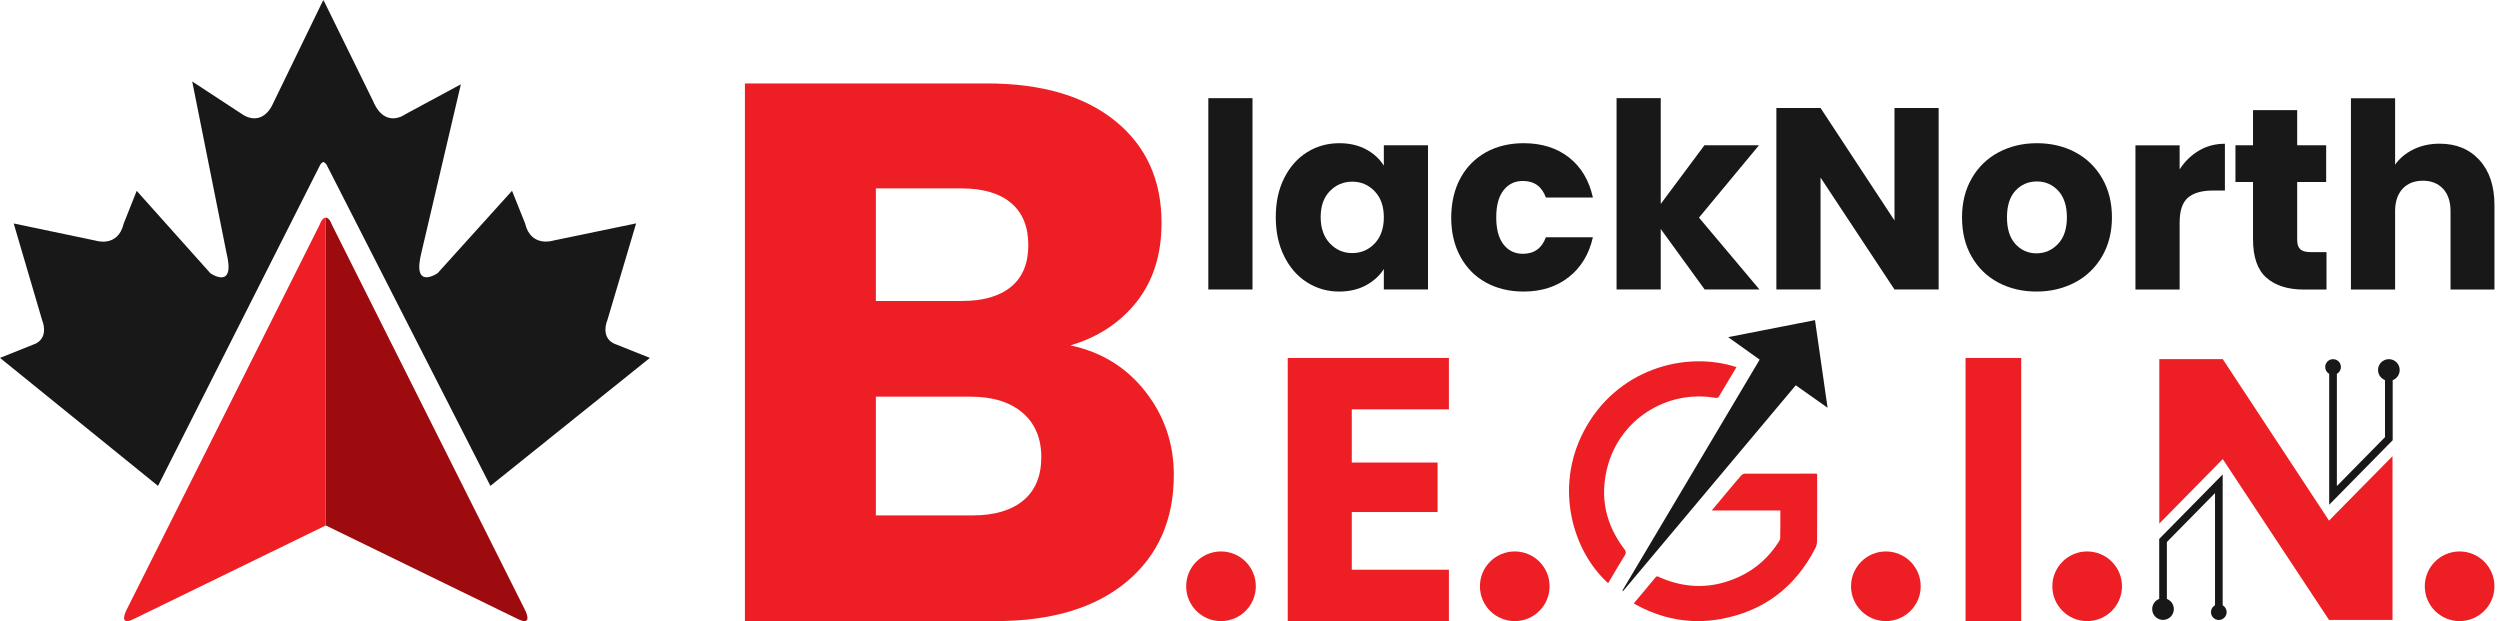
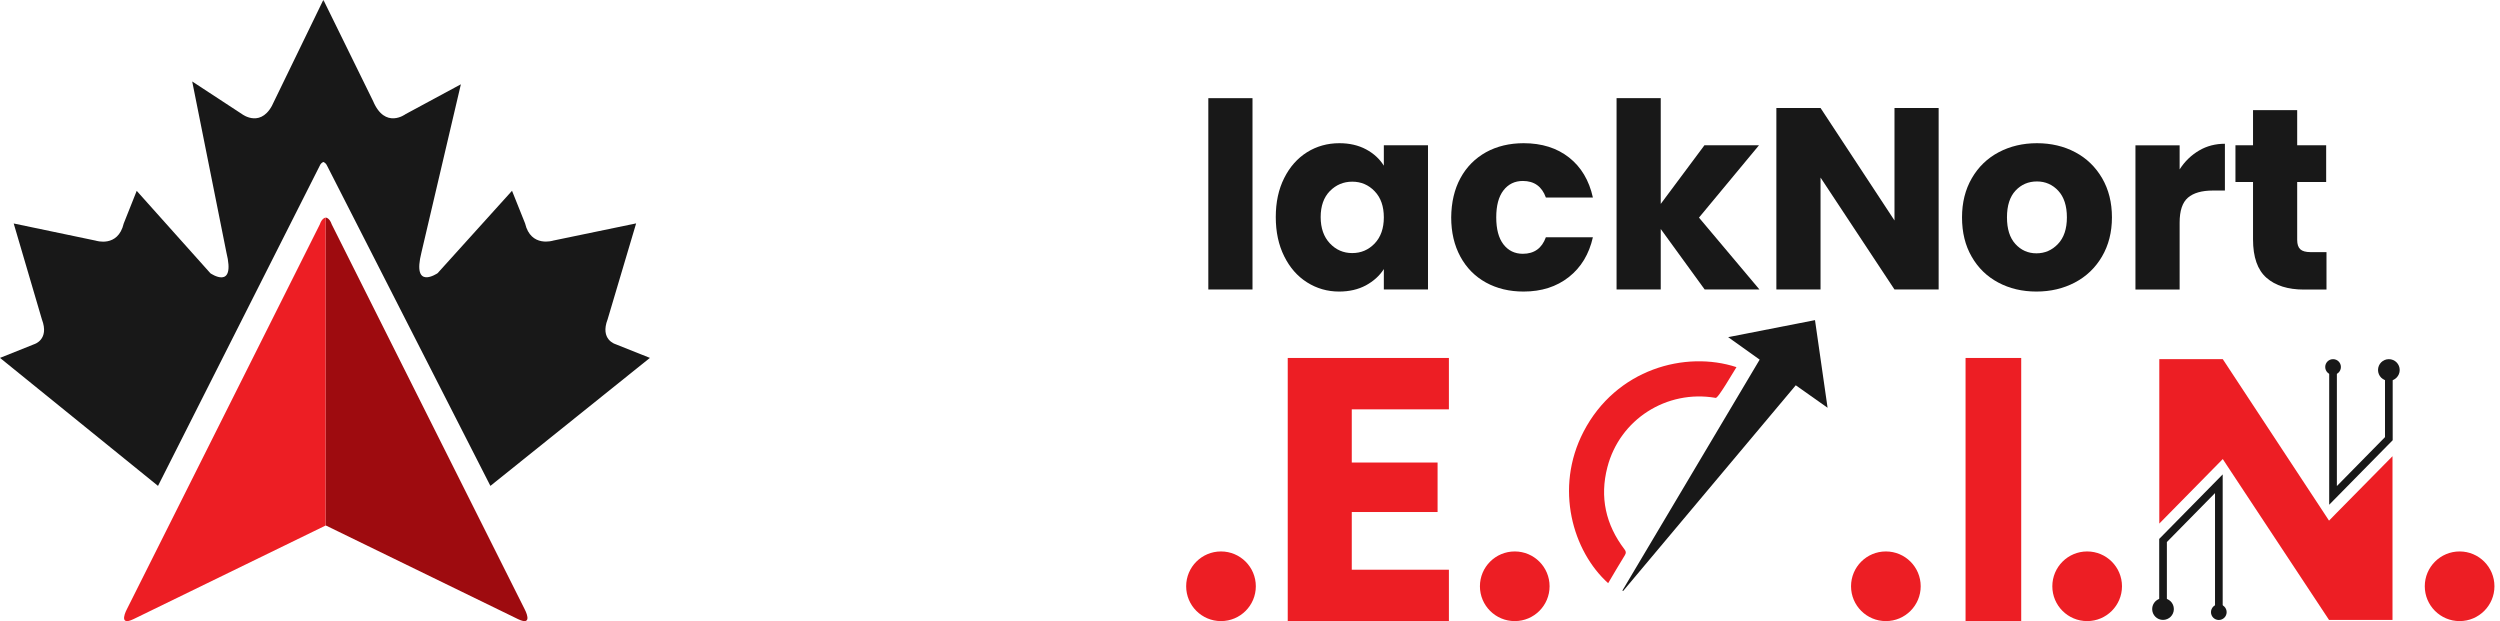
<svg xmlns="http://www.w3.org/2000/svg" width="161" height="40" viewBox="0 0 161 40" fill="none">
  <path d="M8.171 39.234C8.171 39.234 7.554 40.376 8.599 39.871L20.977 33.84V14.014C20.977 14.014 20.743 14.014 20.595 14.453L8.171 39.234Z" fill="#ED1E24" />
  <path d="M33.788 39.234C33.788 39.234 34.405 40.376 33.36 39.871L20.982 33.84V14.014C20.982 14.014 21.217 14.014 21.365 14.453L33.788 39.234Z" fill="#9E0B0F" />
  <path d="M39.642 22.166C39.642 22.166 38.622 21.881 39.132 20.56L40.967 14.386L35.63 15.493C35.63 15.493 34.187 15.962 33.815 14.386L32.974 12.286L28.182 17.593C28.182 17.593 26.515 18.74 27.142 16.252L29.68 5.429L26.117 7.351C26.117 7.351 24.802 8.345 24.027 6.51L20.83 0L20.825 0.255L20.82 0L17.659 6.51C16.89 8.345 15.59 7.351 15.59 7.351L12.378 5.246L14.58 16.257C15.197 18.745 13.55 17.598 13.55 17.598L8.804 12.291L7.968 14.392C7.596 15.967 6.169 15.498 6.169 15.498L0.882 14.392L2.697 20.565C3.202 21.886 2.192 22.171 2.192 22.171L0 23.048L10.176 31.291L20.591 10.675C20.647 10.532 20.744 10.466 20.825 10.43C20.907 10.466 21.004 10.532 21.065 10.675L31.582 31.291L41.854 23.048L39.642 22.166Z" fill="#181818" />
-   <path d="M73.768 25.225C74.987 26.785 75.594 28.569 75.594 30.578C75.594 33.473 74.584 35.767 72.56 37.46C70.536 39.152 67.717 39.999 64.103 39.999H47.973V5.373H63.557C67.075 5.373 69.828 6.179 71.821 7.79C73.809 9.401 74.803 11.588 74.803 14.351C74.803 16.39 74.268 18.082 73.203 19.433C72.132 20.784 70.71 21.717 68.936 22.242C70.939 22.671 72.55 23.665 73.768 25.225ZM56.405 19.383H61.931C63.312 19.383 64.373 19.077 65.112 18.47C65.851 17.863 66.223 16.966 66.223 15.783C66.223 14.601 65.851 13.693 65.112 13.071C64.373 12.449 63.312 12.133 61.931 12.133H56.405V19.383ZM65.902 32.229C66.672 31.587 67.059 30.659 67.059 29.441C67.059 28.222 66.657 27.269 65.851 26.581C65.046 25.893 63.934 25.546 62.522 25.546H56.405V33.193H62.619C64.036 33.193 65.127 32.872 65.902 32.229Z" fill="#ED1E24" />
  <path d="M87.054 26.362V29.787H92.58V32.974H87.054V36.69H93.309V39.999H82.93V23.053H93.309V26.362H87.054Z" fill="#ED1E24" />
  <path d="M150.493 33.014L150.254 33.259L149.989 33.529L149.729 33.132L143.147 23.13H139.059V33.718L143.147 29.563L143.387 29.93L149.989 39.922H154.077V29.38L150.493 33.014Z" fill="#ED1E24" />
-   <path d="M114.654 32.872C113.176 32.872 111.738 32.872 110.239 32.872C110.581 32.464 110.887 32.092 111.198 31.725C111.504 31.358 111.81 30.985 112.126 30.629C112.182 30.567 112.279 30.506 112.355 30.506C113.874 30.501 115.388 30.501 116.908 30.501C116.938 30.501 116.969 30.511 117.025 30.517C117.025 30.664 117.025 30.802 117.025 30.945C117.025 32.24 117.03 33.534 117.02 34.824C117.02 34.992 116.979 35.176 116.897 35.324C115.603 37.827 113.574 39.367 110.805 39.866C108.838 40.223 106.967 39.856 105.213 38.862C105.682 38.301 106.151 37.756 106.6 37.2C106.722 37.052 106.803 37.144 106.905 37.19C108.618 37.934 110.331 37.924 112.024 37.134C113.084 36.639 113.92 35.88 114.552 34.891C114.593 34.824 114.644 34.748 114.644 34.676C114.659 34.085 114.654 33.499 114.654 32.872Z" fill="#ED1E24" />
-   <path d="M111.829 23.644C111.446 24.292 111.064 24.934 110.677 25.571C110.651 25.612 110.544 25.633 110.478 25.622C107.337 25.082 104.309 27.004 103.514 30.093C103.014 32.02 103.407 33.789 104.615 35.375C104.712 35.507 104.737 35.594 104.646 35.747C104.274 36.343 103.927 36.95 103.565 37.557C101.296 35.517 100.088 31.454 101.979 27.804C104.075 23.762 108.541 22.564 111.829 23.644Z" fill="#ED1E24" />
+   <path d="M111.829 23.644C110.651 25.612 110.544 25.633 110.478 25.622C107.337 25.082 104.309 27.004 103.514 30.093C103.014 32.02 103.407 33.789 104.615 35.375C104.712 35.507 104.737 35.594 104.646 35.747C104.274 36.343 103.927 36.95 103.565 37.557C101.296 35.517 100.088 31.454 101.979 27.804C104.075 23.762 108.541 22.564 111.829 23.644Z" fill="#ED1E24" />
  <path d="M80.661 6.322V18.643H77.816V6.322H80.661Z" fill="#181818" />
  <path d="M82.701 11.47C83.062 10.746 83.552 10.196 84.174 9.803C84.796 9.416 85.489 9.222 86.254 9.222C86.906 9.222 87.482 9.355 87.977 9.62C88.471 9.885 88.849 10.237 89.119 10.67V9.355H91.963V18.643H89.119V17.328C88.844 17.761 88.456 18.108 87.962 18.378C87.467 18.643 86.891 18.776 86.239 18.776C85.484 18.776 84.796 18.577 84.174 18.184C83.552 17.792 83.062 17.231 82.701 16.502C82.339 15.773 82.16 14.937 82.16 13.979C82.16 13.025 82.339 12.189 82.701 11.47ZM88.528 12.317C88.135 11.904 87.651 11.7 87.085 11.7C86.519 11.7 86.04 11.904 85.642 12.306C85.249 12.709 85.051 13.27 85.051 13.979C85.051 14.687 85.249 15.253 85.642 15.671C86.035 16.089 86.514 16.298 87.085 16.298C87.651 16.298 88.13 16.094 88.528 15.681C88.92 15.268 89.119 14.708 89.119 13.999C89.119 13.29 88.925 12.73 88.528 12.317Z" fill="#181818" />
  <path d="M94.053 11.47C94.446 10.746 94.997 10.196 95.7 9.803C96.404 9.416 97.214 9.222 98.122 9.222C99.289 9.222 100.263 9.528 101.043 10.14C101.823 10.752 102.338 11.613 102.582 12.719H99.554C99.299 12.011 98.805 11.654 98.071 11.654C97.551 11.654 97.133 11.858 96.822 12.261C96.511 12.663 96.358 13.245 96.358 13.999C96.358 14.754 96.511 15.335 96.822 15.737C97.133 16.14 97.551 16.344 98.071 16.344C98.805 16.344 99.299 15.987 99.554 15.279H102.582C102.338 16.364 101.823 17.221 101.033 17.843C100.242 18.465 99.274 18.776 98.117 18.776C97.204 18.776 96.399 18.582 95.695 18.195C94.992 17.807 94.441 17.252 94.048 16.528C93.656 15.804 93.457 14.963 93.457 13.999C93.467 13.036 93.661 12.189 94.053 11.47Z" fill="#181818" />
  <path d="M109.781 18.643L106.952 14.748V18.643H104.107V6.321H106.952V13.132L109.766 9.355H113.279L109.414 14.014L113.309 18.643H109.781Z" fill="#181818" />
  <path d="M124.849 18.643H122.005L117.243 11.435V18.643H114.398V6.954H117.243L122.005 14.198V6.954H124.849V18.643Z" fill="#181818" />
  <path d="M128.688 18.195C127.959 17.807 127.388 17.252 126.975 16.528C126.557 15.804 126.354 14.963 126.354 13.999C126.354 13.046 126.563 12.204 126.986 11.476C127.409 10.746 127.985 10.191 128.719 9.803C129.453 9.416 130.274 9.222 131.181 9.222C132.089 9.222 132.915 9.416 133.644 9.803C134.378 10.191 134.954 10.752 135.377 11.476C135.8 12.204 136.009 13.046 136.009 13.999C136.009 14.952 135.795 15.793 135.367 16.523C134.938 17.252 134.357 17.807 133.618 18.195C132.879 18.582 132.058 18.776 131.146 18.776C130.233 18.776 129.412 18.582 128.688 18.195ZM132.532 15.712C132.915 15.314 133.108 14.738 133.108 13.999C133.108 13.255 132.92 12.684 132.553 12.286C132.186 11.889 131.722 11.685 131.181 11.685C130.626 11.685 130.167 11.883 129.8 12.276C129.433 12.668 129.249 13.245 129.249 13.999C129.249 14.743 129.428 15.314 129.79 15.712C130.151 16.11 130.605 16.314 131.146 16.314C131.686 16.314 132.15 16.115 132.532 15.712Z" fill="#181818" />
  <path d="M141.617 9.696C142.117 9.401 142.672 9.258 143.284 9.258V12.271H142.504C141.796 12.271 141.26 12.424 140.903 12.73C140.547 13.036 140.368 13.571 140.368 14.335V18.648H137.523V9.36H140.368V10.91C140.699 10.39 141.118 9.992 141.617 9.696Z" fill="#181818" />
  <path d="M149.826 16.232V18.648H148.378C147.348 18.648 146.542 18.399 145.961 17.889C145.385 17.384 145.095 16.558 145.095 15.416V11.72H143.963V9.355H145.095V7.091H147.939V9.355H149.805V11.72H147.939V15.452C147.939 15.727 148.006 15.931 148.138 16.053C148.271 16.176 148.495 16.237 148.806 16.237H149.826V16.232Z" fill="#181818" />
-   <path d="M159.679 10.313C160.322 11.017 160.643 11.985 160.643 13.219V18.648H157.814V13.601C157.814 12.979 157.65 12.495 157.329 12.153C157.008 11.812 156.575 11.639 156.029 11.639C155.484 11.639 155.051 11.812 154.729 12.153C154.408 12.5 154.245 12.979 154.245 13.601V18.648H151.4V6.327H154.245V10.604C154.536 10.191 154.928 9.865 155.428 9.62C155.927 9.375 156.488 9.253 157.11 9.253C158.181 9.253 159.037 9.605 159.679 10.313Z" fill="#181818" />
  <path d="M97.55 39.999C98.789 39.999 99.793 38.994 99.793 37.756C99.793 36.517 98.789 35.513 97.55 35.513C96.311 35.513 95.307 36.517 95.307 37.756C95.307 38.994 96.311 39.999 97.55 39.999Z" fill="#ED1E24" />
  <path d="M78.632 39.999C79.871 39.999 80.875 38.994 80.875 37.756C80.875 36.517 79.871 35.513 78.632 35.513C77.393 35.513 76.389 36.517 76.389 37.756C76.389 38.994 77.393 39.999 78.632 39.999Z" fill="#ED1E24" />
  <path d="M158.399 39.999C159.638 39.999 160.642 38.994 160.642 37.756C160.642 36.517 159.638 35.513 158.399 35.513C157.161 35.513 156.156 36.517 156.156 37.756C156.156 38.994 157.161 39.999 158.399 39.999Z" fill="#ED1E24" />
  <path d="M121.45 39.999C122.689 39.999 123.693 38.994 123.693 37.756C123.693 36.517 122.689 35.513 121.45 35.513C120.211 35.513 119.207 36.517 119.207 37.756C119.207 38.994 120.211 39.999 121.45 39.999Z" fill="#ED1E24" />
  <path d="M134.413 39.999C135.652 39.999 136.656 38.994 136.656 37.756C136.656 36.517 135.652 35.513 134.413 35.513C133.174 35.513 132.17 36.517 132.17 37.756C132.17 38.994 133.174 39.999 134.413 39.999Z" fill="#ED1E24" />
  <path d="M142.647 31.755V38.933V39.428H143.141V30.552L139.053 34.707V39.428H139.547V38.933V34.906L142.647 31.755Z" fill="#181818" />
  <path d="M142.891 39.927C143.17 39.927 143.396 39.701 143.396 39.423C143.396 39.144 143.17 38.918 142.891 38.918C142.613 38.918 142.387 39.144 142.387 39.423C142.387 39.701 142.613 39.927 142.891 39.927Z" fill="#181818" />
  <path d="M139.298 39.922C139.684 39.922 139.996 39.609 139.996 39.224C139.996 38.838 139.684 38.525 139.298 38.525C138.912 38.525 138.6 38.838 138.6 39.224C138.6 39.609 138.912 39.922 139.298 39.922Z" fill="#181818" />
  <path d="M150.495 31.302V24.119V23.624H150V32.505L154.089 28.35V23.624H153.594V24.119V28.151L150.495 31.302Z" fill="#181818" />
  <path d="M150.249 24.139C150.528 24.139 150.754 23.913 150.754 23.634C150.754 23.355 150.528 23.13 150.249 23.13C149.97 23.13 149.744 23.355 149.744 23.634C149.744 23.913 149.97 24.139 150.249 24.139Z" fill="#181818" />
  <path d="M153.843 24.526C154.229 24.526 154.541 24.214 154.541 23.828C154.541 23.442 154.229 23.13 153.843 23.13C153.457 23.13 153.145 23.442 153.145 23.828C153.145 24.214 153.457 24.526 153.843 24.526Z" fill="#181818" />
  <path d="M113.322 23.16C112.649 22.681 112.002 22.217 111.293 21.712C113.19 21.34 115.025 20.983 116.886 20.616C117.156 22.487 117.421 24.338 117.696 26.26C116.988 25.76 116.335 25.296 115.647 24.812C111.941 29.232 108.235 33.647 104.528 38.062C104.513 38.051 104.498 38.041 104.482 38.031C107.429 33.081 110.365 28.131 113.322 23.16Z" fill="#181818" />
  <path d="M130.166 23.053V39.999H126.582V23.053H130.166Z" fill="#ED1E24" />
</svg>